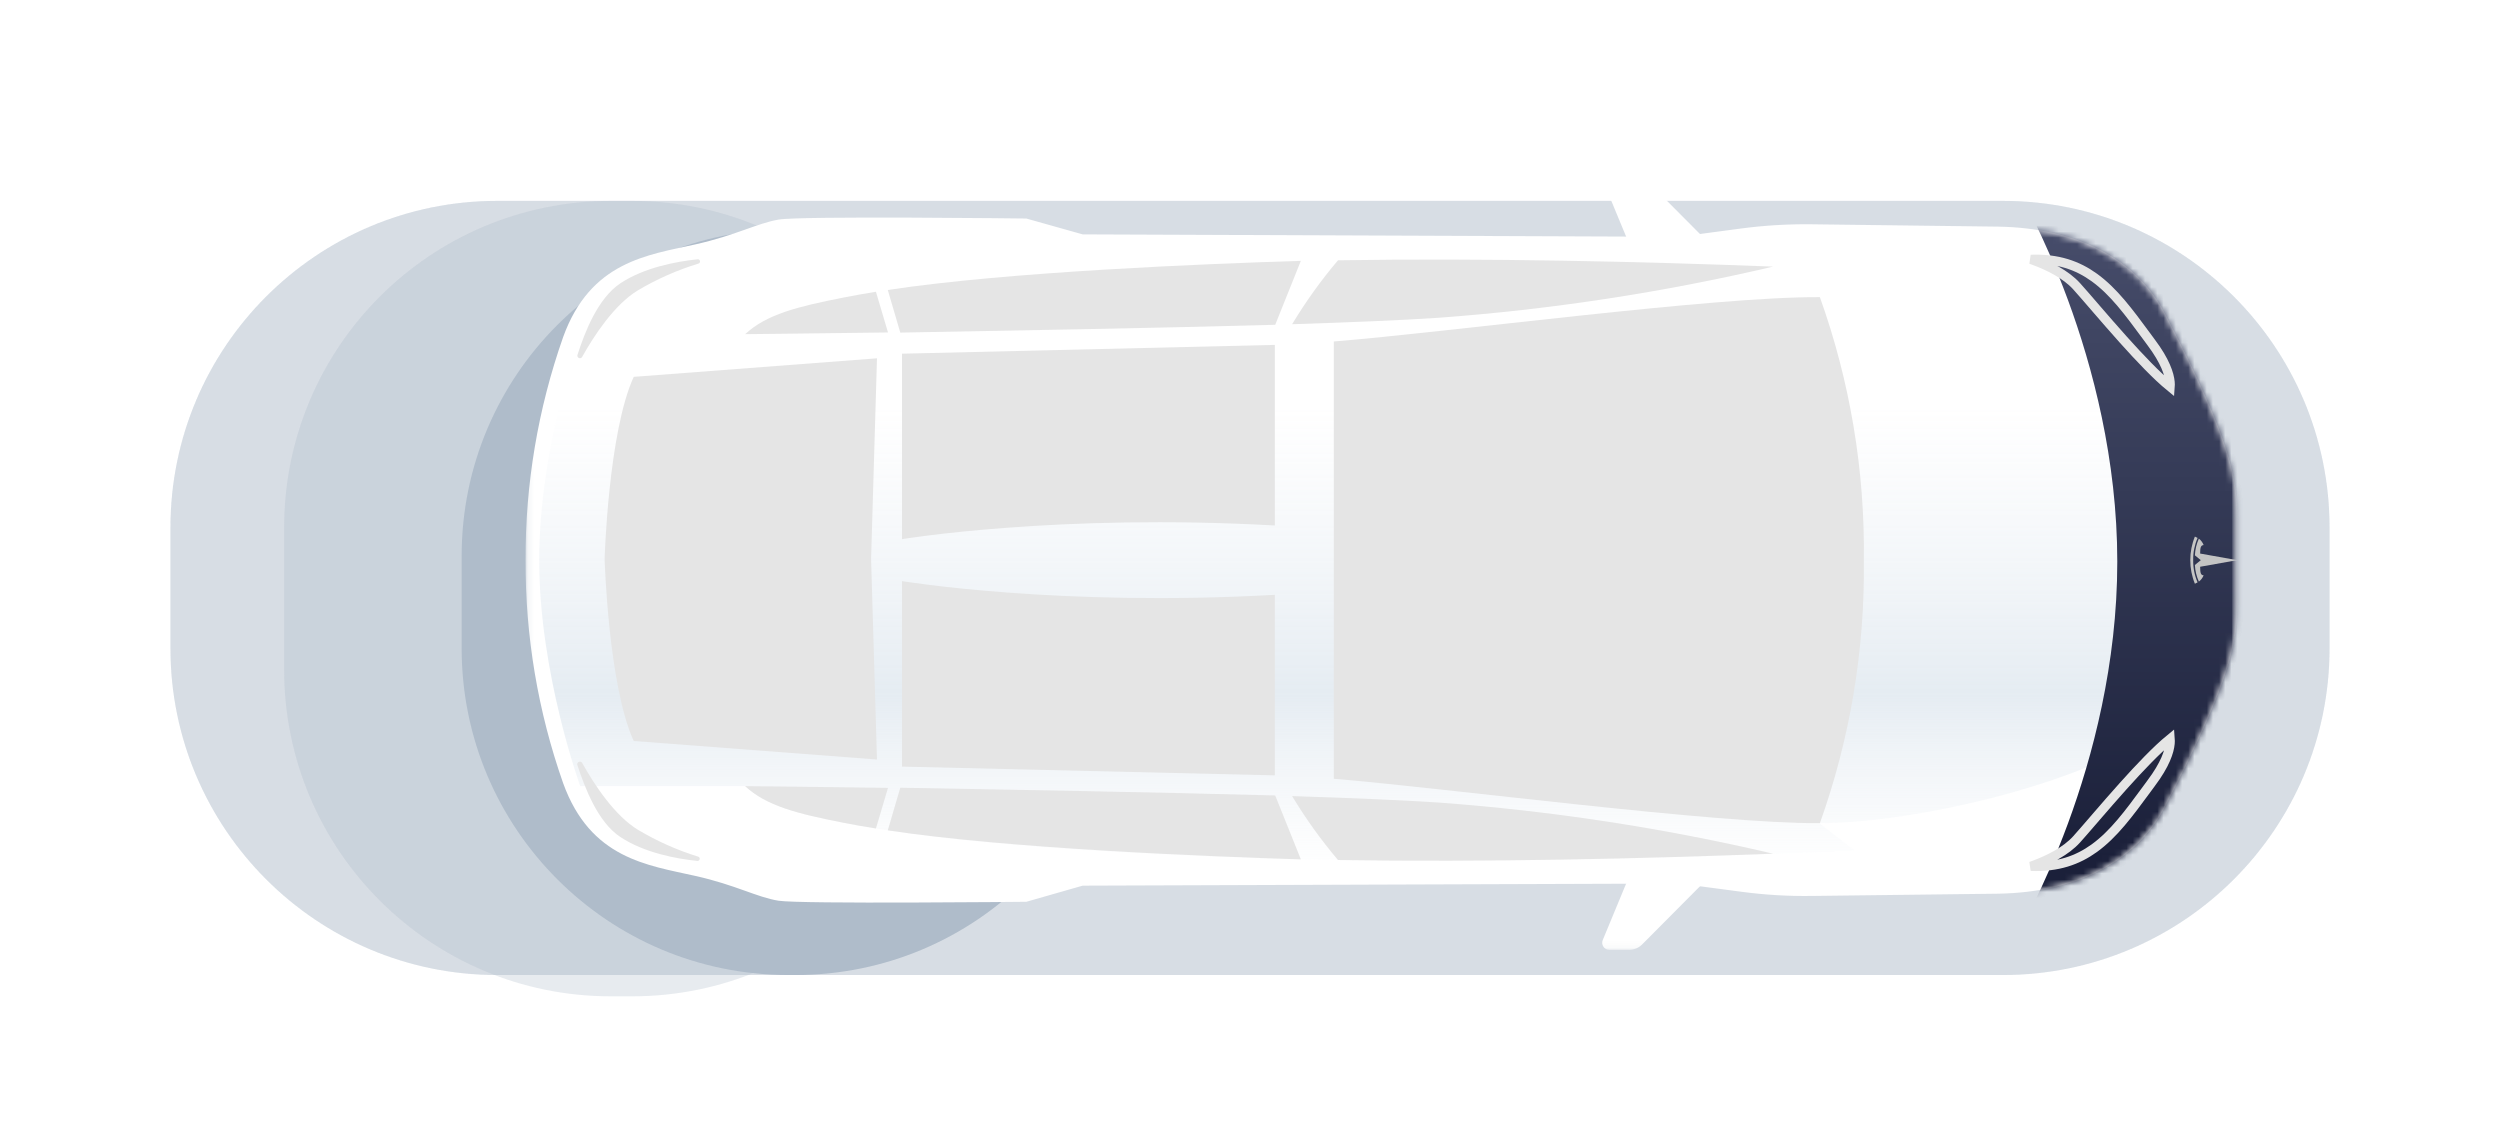
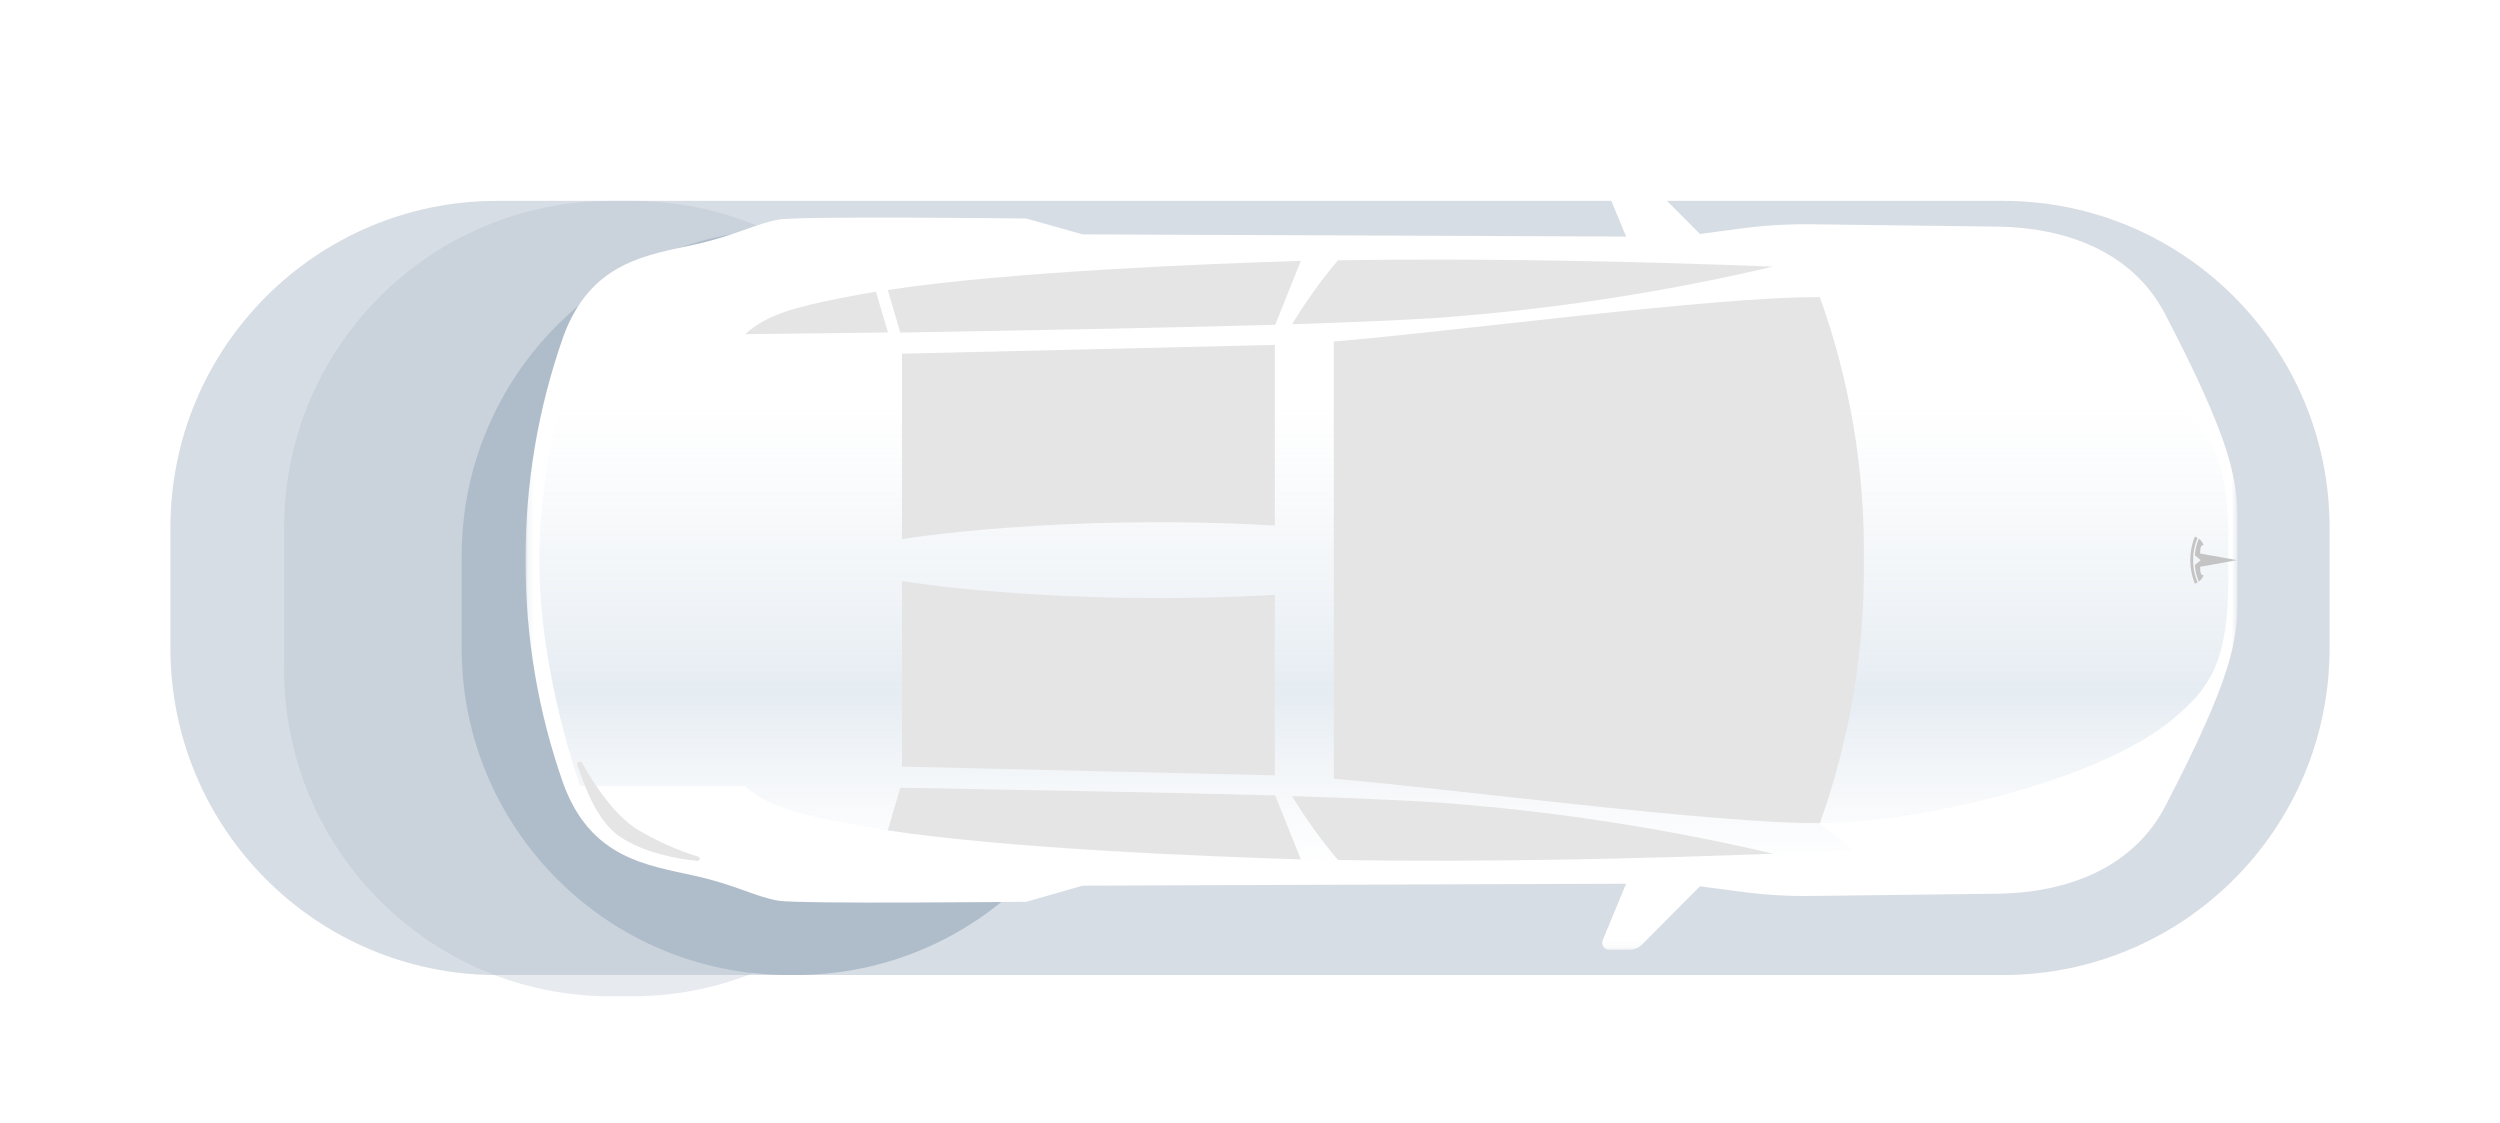
<svg xmlns="http://www.w3.org/2000/svg" width="405" height="182" viewBox="0 0 405 182" fill="none">
  <mask id="mask0_11_750" style="mask-type:luminance" maskUnits="userSpaceOnUse" x="0" y="0" width="405" height="182">
    <path d="M405 0H0V181.79H405V0Z" fill="white" />
  </mask>
  <g mask="url(#mask0_11_750)">
    <g opacity="0.3" filter="url(#filter0_f_11_750)">
      <g filter="url(#filter1_d_11_750)">
        <path d="M324.46 28.542H80.54C51.309 28.542 27.614 52.237 27.614 81.468V101.027C27.614 130.258 51.309 153.954 80.54 153.954H324.46C353.69 153.954 377.386 130.258 377.386 101.027V81.468C377.386 52.237 353.69 28.542 324.46 28.542Z" fill="#AFBCCA" />
      </g>
    </g>
    <g opacity="0.3" filter="url(#filter2_f_11_750)">
      <g filter="url(#filter3_d_11_750)">
        <path d="M324.46 28.542H80.54C51.309 28.542 27.614 52.237 27.614 81.468V101.027C27.614 130.258 51.309 153.954 80.54 153.954H324.46C353.69 153.954 377.386 130.258 377.386 101.027V81.468C377.386 52.237 353.69 28.542 324.46 28.542Z" fill="#AFBCCA" />
      </g>
    </g>
    <g opacity="0.3" filter="url(#filter4_f_11_750)">
      <g filter="url(#filter5_d_11_750)">
        <path d="M102.401 28.542H98.949C69.719 28.542 46.023 52.237 46.023 81.468V104.479C46.023 133.71 69.719 157.406 98.949 157.406H102.401C131.631 157.406 155.327 133.71 155.327 104.479V81.468C155.327 52.237 131.631 28.542 102.401 28.542Z" fill="#AFBCCA" />
      </g>
    </g>
    <g filter="url(#filter6_f_11_750)">
      <g filter="url(#filter7_d_11_750)">
        <path d="M128.864 33.144H127.713C98.483 33.144 74.787 56.84 74.787 86.07V101.028C74.787 130.258 98.483 153.954 127.713 153.954H128.864C158.094 153.954 181.79 130.258 181.79 101.028V86.07C181.79 56.84 158.094 33.144 128.864 33.144Z" fill="#AFBCCA" />
      </g>
    </g>
    <mask id="mask1_11_750" style="mask-type:luminance" maskUnits="userSpaceOnUse" x="85" y="27" width="278" height="127">
      <path d="M362.429 27.614H85.142V153.877H362.429V27.614Z" fill="white" />
    </mask>
    <g mask="url(#mask1_11_750)">
      <path d="M350.728 50.844C345.987 41.731 336.219 36.945 323.77 36.715L293.498 36.335C289.652 36.287 285.806 36.518 281.993 37.025L272.017 38.36L175.393 37.969L166.269 35.403C166.269 35.403 129.646 34.954 126.114 35.576C122.582 36.197 119.21 38.118 112.652 39.591C104.886 41.328 95.658 42.352 91.229 54.606C87.15 66.216 85.091 78.44 85.142 90.745C85.091 103.047 87.149 115.267 91.229 126.873C95.658 139.127 104.886 140.151 112.652 141.9C119.222 143.372 122.593 145.351 126.114 145.915C129.635 146.479 166.269 146.088 166.269 146.088L175.393 143.476L272.04 143.131L282.016 144.454C285.829 144.967 289.674 145.198 293.521 145.144L323.793 144.776C336.242 144.546 346.01 139.76 350.751 130.647C361.739 109.557 362.452 103.632 362.452 97.281V84.222C362.429 77.847 361.716 71.922 350.728 50.844Z" fill="white" />
      <path d="M352.58 65.398C340.246 54.652 309.652 48.048 294.822 48.14L300.574 43.687C275.607 42.536 241.412 41.57 210.83 42.272C196.333 42.571 159.296 43.722 136.618 48.209C129.128 49.682 124.158 50.936 120.718 54.134H94.001C94.001 54.134 87.351 72.405 87.351 90.745C87.351 109.085 94.001 127.356 94.001 127.356H120.718C124.169 130.555 129.128 131.809 136.618 133.282C159.296 137.735 196.333 138.885 210.738 139.207C241.366 139.921 275.561 138.885 300.482 137.804L294.73 133.351C309.56 133.431 340.154 126.827 352.488 116.092C357.838 111.49 360.991 107.279 360.991 93.967V87.535C361.083 74.223 357.93 70.058 352.58 65.398Z" fill="url(#paint0_linear_11_750)" />
      <mask id="mask2_11_750" style="mask-type:alpha" maskUnits="userSpaceOnUse" x="85" y="35" width="278" height="112">
-         <path d="M350.728 50.844C345.987 41.731 336.219 36.945 323.77 36.715L293.498 36.335C289.652 36.287 285.806 36.518 281.993 37.025L272.017 38.36L175.393 37.969L166.269 35.403C166.269 35.403 129.646 34.954 126.114 35.576C122.582 36.197 119.21 38.118 112.652 39.591C104.886 41.328 95.658 42.352 91.229 54.606C87.15 66.216 85.091 78.44 85.142 90.745C85.091 103.047 87.149 115.267 91.229 126.873C95.658 139.127 104.886 140.151 112.652 141.9C119.222 143.372 122.593 145.351 126.114 145.915C129.635 146.479 166.269 146.088 166.269 146.088L175.393 143.476L272.04 143.131L282.016 144.454C285.829 144.967 289.674 145.198 293.521 145.144L323.793 144.776C336.242 144.546 346.01 139.76 350.751 130.647C361.739 109.557 362.452 103.632 362.452 97.281V84.222C362.429 77.847 361.716 71.922 350.728 50.844Z" fill="white" />
-       </mask>
+         </mask>
      <g mask="url(#mask2_11_750)">
-         <path d="M367 91C367 124.137 339.979 151 327 151C327 151 343 124.137 343 91C343 57.863 327 31 327 31C339.979 31 367 57.863 367 91Z" fill="url(#paint1_linear_11_750)" />
        <path d="M351.552 61.897C351.579 62.197 351.577 62.453 351.56 62.666C349.394 60.891 346.629 57.983 343.954 54.999C342.443 53.312 340.974 51.617 339.675 50.114C339.525 49.94 339.377 49.768 339.231 49.6C338.121 48.314 337.152 47.191 336.421 46.381C334.655 44.423 331.848 43.074 329.57 42.223C329.378 42.151 329.188 42.082 329.003 42.017C333.376 41.845 336.586 43.011 339.272 44.951C342.417 47.223 344.881 50.571 347.644 54.325C347.912 54.689 348.183 55.058 348.458 55.429L348.462 55.434C350.783 58.52 351.435 60.628 351.552 61.897Z" stroke="#E5E5E5" stroke-width="1.5" />
        <path d="M329 140.344C329.187 140.278 329.377 140.208 329.57 140.136C331.848 139.283 334.656 137.931 336.422 135.967C337.135 135.174 338.076 134.083 339.153 132.835C339.324 132.637 339.498 132.435 339.675 132.23C340.974 130.726 342.443 129.031 343.954 127.346C346.629 124.363 349.394 121.457 351.56 119.683C351.577 119.897 351.58 120.154 351.552 120.457C351.435 121.727 350.783 123.835 348.462 126.914L348.458 126.92C348.186 127.288 347.917 127.654 347.652 128.015C344.886 131.778 342.42 135.133 339.272 137.408C336.585 139.35 333.375 140.516 329 140.344Z" stroke="#E5E5E5" stroke-width="1.5" />
      </g>
      <path d="M206.585 52.615L210.738 42.26C195.597 42.721 163.208 44.021 143.821 46.978L145.846 53.881C161.816 53.593 188.164 53.133 206.585 52.615Z" fill="#E5E5E5" />
      <path d="M141.9 47.265C140.07 47.565 138.298 47.875 136.618 48.209C129.128 49.682 124.158 50.936 120.718 54.134C120.718 54.134 130.198 54.042 143.856 53.858L141.9 47.265Z" fill="#E5E5E5" />
      <path d="M216.756 42.168C214.005 45.415 211.519 48.878 209.323 52.523C218.723 52.224 226.996 51.879 232.921 51.488C251.216 50.151 269.379 47.377 287.239 43.192C265.988 42.364 240.561 41.789 216.756 42.168Z" fill="#E5E5E5" />
      <path d="M146.122 57.298V87.34C146.122 87.34 171.435 83.152 206.527 85.131V55.872L146.122 57.298Z" fill="#E5E5E5" />
-       <path d="M113.124 42.709C113.217 42.689 113.298 42.633 113.35 42.553C113.402 42.474 113.42 42.377 113.4 42.283C113.38 42.19 113.324 42.109 113.244 42.057C113.164 42.005 113.067 41.987 112.974 42.007C109.523 42.375 104.391 43.33 100.514 45.885C96.843 48.324 94.715 53.847 93.541 57.528C93.52 57.623 93.532 57.721 93.576 57.808C93.62 57.894 93.693 57.962 93.781 58C93.87 58.038 93.969 58.044 94.062 58.017C94.155 57.99 94.235 57.931 94.289 57.851C96.211 54.399 99.536 49.336 103.321 47.047C106.403 45.213 109.694 43.757 113.124 42.709Z" fill="#E5E5E5" />
      <path d="M264.757 41.524L259.649 29.201C259.576 29.026 259.549 28.836 259.568 28.648C259.588 28.459 259.653 28.278 259.759 28.121C259.865 27.964 260.008 27.836 260.176 27.747C260.343 27.659 260.529 27.613 260.719 27.614H263.929C264.319 27.613 264.704 27.69 265.063 27.84C265.423 27.99 265.749 28.211 266.023 28.488L278.99 41.524H264.757Z" fill="white" />
      <path d="M206.585 128.864L210.738 139.219C195.597 138.759 163.208 137.47 143.821 134.513L145.846 127.61C161.816 127.886 188.164 128.357 206.585 128.864Z" fill="#E5E5E5" />
-       <path d="M141.9 134.214C140.07 133.926 138.298 133.616 136.618 133.282C129.128 131.809 124.158 130.555 120.718 127.356C120.718 127.356 130.198 127.437 143.856 127.633L141.9 134.214Z" fill="#E5E5E5" />
      <path d="M216.756 139.322C214.005 136.075 211.519 132.612 209.323 128.967C218.723 129.266 226.996 129.612 232.921 130.003C251.216 131.34 269.379 134.114 287.239 138.298C265.988 139.115 240.561 139.702 216.756 139.322Z" fill="#E5E5E5" />
      <path d="M294.822 48.14C277.862 48.002 234.693 53.824 216.077 55.319V126.16C234.716 127.713 277.862 133.466 294.822 133.351C299.708 119.697 302.12 105.281 301.944 90.78C302.128 76.256 299.716 61.816 294.822 48.14Z" fill="#E5E5E5" />
      <path d="M146.122 124.192V94.139C146.122 94.139 171.435 98.339 206.527 96.36V125.608L146.122 124.192Z" fill="#E5E5E5" />
      <path d="M113.124 138.782C113.205 138.811 113.272 138.869 113.313 138.945C113.354 139.02 113.367 139.107 113.349 139.191C113.331 139.276 113.283 139.35 113.214 139.402C113.145 139.454 113.06 139.478 112.974 139.472C109.523 139.115 104.391 138.16 100.514 135.606C96.843 133.201 94.761 127.633 93.541 123.974C93.499 123.867 93.5 123.747 93.545 123.642C93.591 123.537 93.676 123.453 93.783 123.41C93.89 123.367 94.009 123.369 94.115 123.415C94.221 123.459 94.304 123.545 94.347 123.652C96.268 127.103 99.593 132.166 103.379 134.444C106.443 136.272 109.714 137.729 113.124 138.782Z" fill="#E5E5E5" />
      <path d="M264.757 139.955L259.649 152.278C259.574 152.454 259.545 152.645 259.562 152.835C259.581 153.026 259.645 153.207 259.752 153.366C259.858 153.525 260.002 153.655 260.171 153.744C260.339 153.833 260.528 153.879 260.719 153.877H263.929C264.715 153.874 265.467 153.558 266.023 153.003L278.99 139.955H264.757Z" fill="white" />
-       <path d="M142.072 58.046L102.665 61.049C98.546 70.024 97.948 90.55 97.948 90.55C97.948 90.55 98.546 111.064 102.665 120.039L142.072 123.042L141.117 90.55L142.072 58.046Z" fill="#E5E5E5" />
      <path d="M362.429 90.745L356.423 89.675C356.423 88.663 356.538 88.341 356.987 88.295C356.829 87.885 356.563 87.527 356.216 87.259C355.835 88.113 355.616 89.029 355.572 89.963L356.527 90.745L355.572 91.528C355.616 92.458 355.835 93.371 356.216 94.22C356.565 93.959 356.831 93.604 356.987 93.196C356.538 93.196 356.423 92.828 356.423 91.815L362.429 90.745Z" fill="#C4C4C4" />
      <path d="M355.295 90.745C355.275 89.508 355.519 88.28 356.009 87.144C355.87 87.059 355.724 86.985 355.572 86.925C354.574 89.374 354.574 92.116 355.572 94.565C355.572 94.565 355.733 94.496 356.009 94.347C355.52 93.21 355.277 91.983 355.295 90.745Z" fill="#C4C4C4" />
    </g>
  </g>
  <defs>
    <filter id="filter0_f_11_750" x="3.614" y="4.542" width="397.772" height="173.412" filterUnits="userSpaceOnUse" color-interpolation-filters="sRGB">
      <feFlood flood-opacity="0" result="BackgroundImageFix" />
      <feBlend mode="normal" in="SourceGraphic" in2="BackgroundImageFix" result="shape" />
      <feGaussianBlur stdDeviation="12" result="effect1_foregroundBlur_11_750" />
    </filter>
    <filter id="filter1_d_11_750" x="23.614" y="28.542" width="357.772" height="133.412" filterUnits="userSpaceOnUse" color-interpolation-filters="sRGB">
      <feFlood flood-opacity="0" result="BackgroundImageFix" />
      <feColorMatrix in="SourceAlpha" type="matrix" values="0 0 0 0 0 0 0 0 0 0 0 0 0 0 0 0 0 0 127 0" result="hardAlpha" />
      <feOffset dy="4" />
      <feGaussianBlur stdDeviation="2" />
      <feComposite in2="hardAlpha" operator="out" />
      <feColorMatrix type="matrix" values="0 0 0 0 0 0 0 0 0 0 0 0 0 0 0 0 0 0 0.25 0" />
      <feBlend mode="normal" in2="BackgroundImageFix" result="effect1_dropShadow_11_750" />
      <feBlend mode="normal" in="SourceGraphic" in2="effect1_dropShadow_11_750" result="shape" />
    </filter>
    <filter id="filter2_f_11_750" x="3.614" y="4.542" width="397.772" height="173.412" filterUnits="userSpaceOnUse" color-interpolation-filters="sRGB">
      <feFlood flood-opacity="0" result="BackgroundImageFix" />
      <feBlend mode="normal" in="SourceGraphic" in2="BackgroundImageFix" result="shape" />
      <feGaussianBlur stdDeviation="12" result="effect1_foregroundBlur_11_750" />
    </filter>
    <filter id="filter3_d_11_750" x="23.614" y="28.542" width="357.772" height="133.412" filterUnits="userSpaceOnUse" color-interpolation-filters="sRGB">
      <feFlood flood-opacity="0" result="BackgroundImageFix" />
      <feColorMatrix in="SourceAlpha" type="matrix" values="0 0 0 0 0 0 0 0 0 0 0 0 0 0 0 0 0 0 127 0" result="hardAlpha" />
      <feOffset dy="4" />
      <feGaussianBlur stdDeviation="2" />
      <feComposite in2="hardAlpha" operator="out" />
      <feColorMatrix type="matrix" values="0 0 0 0 0 0 0 0 0 0 0 0 0 0 0 0 0 0 0.25 0" />
      <feBlend mode="normal" in2="BackgroundImageFix" result="effect1_dropShadow_11_750" />
      <feBlend mode="normal" in="SourceGraphic" in2="effect1_dropShadow_11_750" result="shape" />
    </filter>
    <filter id="filter4_f_11_750" x="27.023" y="9.542" width="147.304" height="166.864" filterUnits="userSpaceOnUse" color-interpolation-filters="sRGB">
      <feFlood flood-opacity="0" result="BackgroundImageFix" />
      <feBlend mode="normal" in="SourceGraphic" in2="BackgroundImageFix" result="shape" />
      <feGaussianBlur stdDeviation="9.5" result="effect1_foregroundBlur_11_750" />
    </filter>
    <filter id="filter5_d_11_750" x="42.023" y="28.542" width="117.304" height="136.864" filterUnits="userSpaceOnUse" color-interpolation-filters="sRGB">
      <feFlood flood-opacity="0" result="BackgroundImageFix" />
      <feColorMatrix in="SourceAlpha" type="matrix" values="0 0 0 0 0 0 0 0 0 0 0 0 0 0 0 0 0 0 127 0" result="hardAlpha" />
      <feOffset dy="4" />
      <feGaussianBlur stdDeviation="2" />
      <feComposite in2="hardAlpha" operator="out" />
      <feColorMatrix type="matrix" values="0 0 0 0 0 0 0 0 0 0 0 0 0 0 0 0 0 0 0.25 0" />
      <feBlend mode="normal" in2="BackgroundImageFix" result="effect1_dropShadow_11_750" />
      <feBlend mode="normal" in="SourceGraphic" in2="effect1_dropShadow_11_750" result="shape" />
    </filter>
    <filter id="filter6_f_11_750" x="55.787" y="14.144" width="145.003" height="158.81" filterUnits="userSpaceOnUse" color-interpolation-filters="sRGB">
      <feFlood flood-opacity="0" result="BackgroundImageFix" />
      <feBlend mode="normal" in="SourceGraphic" in2="BackgroundImageFix" result="shape" />
      <feGaussianBlur stdDeviation="9.5" result="effect1_foregroundBlur_11_750" />
    </filter>
    <filter id="filter7_d_11_750" x="70.787" y="33.144" width="115.003" height="128.81" filterUnits="userSpaceOnUse" color-interpolation-filters="sRGB">
      <feFlood flood-opacity="0" result="BackgroundImageFix" />
      <feColorMatrix in="SourceAlpha" type="matrix" values="0 0 0 0 0 0 0 0 0 0 0 0 0 0 0 0 0 0 127 0" result="hardAlpha" />
      <feOffset dy="4" />
      <feGaussianBlur stdDeviation="2" />
      <feComposite in2="hardAlpha" operator="out" />
      <feColorMatrix type="matrix" values="0 0 0 0 0 0 0 0 0 0 0 0 0 0 0 0 0 0 0.25 0" />
      <feBlend mode="normal" in2="BackgroundImageFix" result="effect1_dropShadow_11_750" />
      <feBlend mode="normal" in="SourceGraphic" in2="effect1_dropShadow_11_750" result="shape" />
    </filter>
    <linearGradient id="paint0_linear_11_750" x1="224.223" y1="155.453" x2="224.223" y2="55.446" gradientUnits="userSpaceOnUse">
      <stop offset="0.14" stop-color="#EFF3F7" stop-opacity="0" />
      <stop offset="0.43" stop-color="#E5ECF2" />
      <stop offset="0.9" stop-color="#EFF3F7" stop-opacity="0" />
    </linearGradient>
    <linearGradient id="paint1_linear_11_750" x1="366.877" y1="139.275" x2="366.877" y2="30.44" gradientUnits="userSpaceOnUse">
      <stop stop-color="#1B203A" />
      <stop offset="0.559" stop-color="#353B57" />
      <stop offset="1" stop-color="#494F6D" />
    </linearGradient>
  </defs>
</svg>